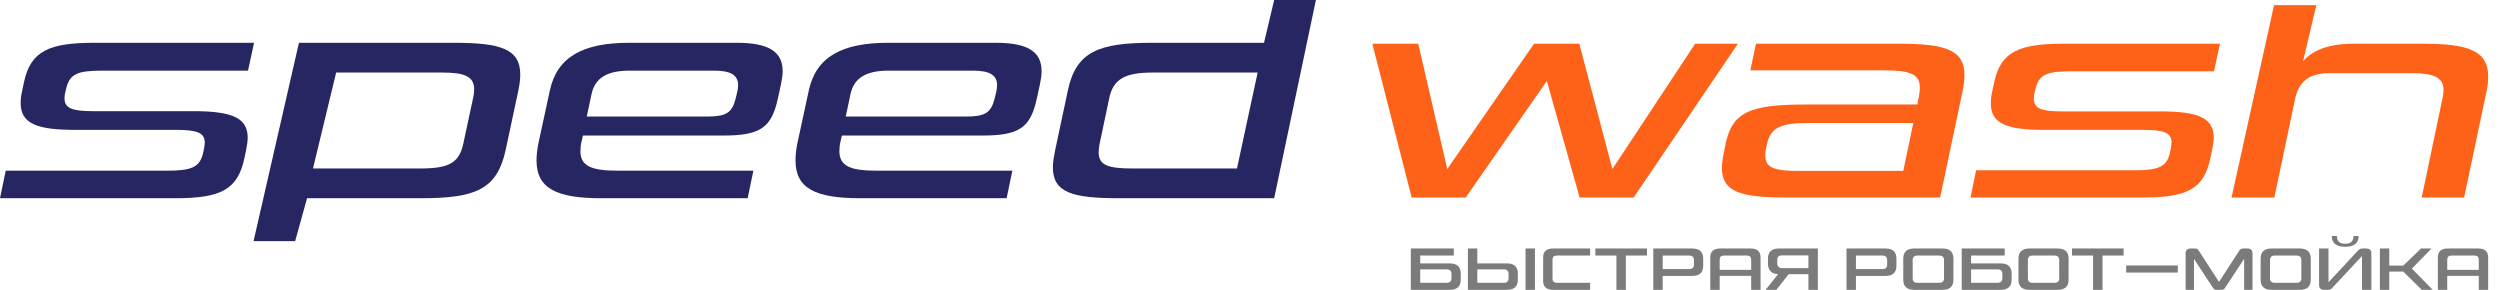
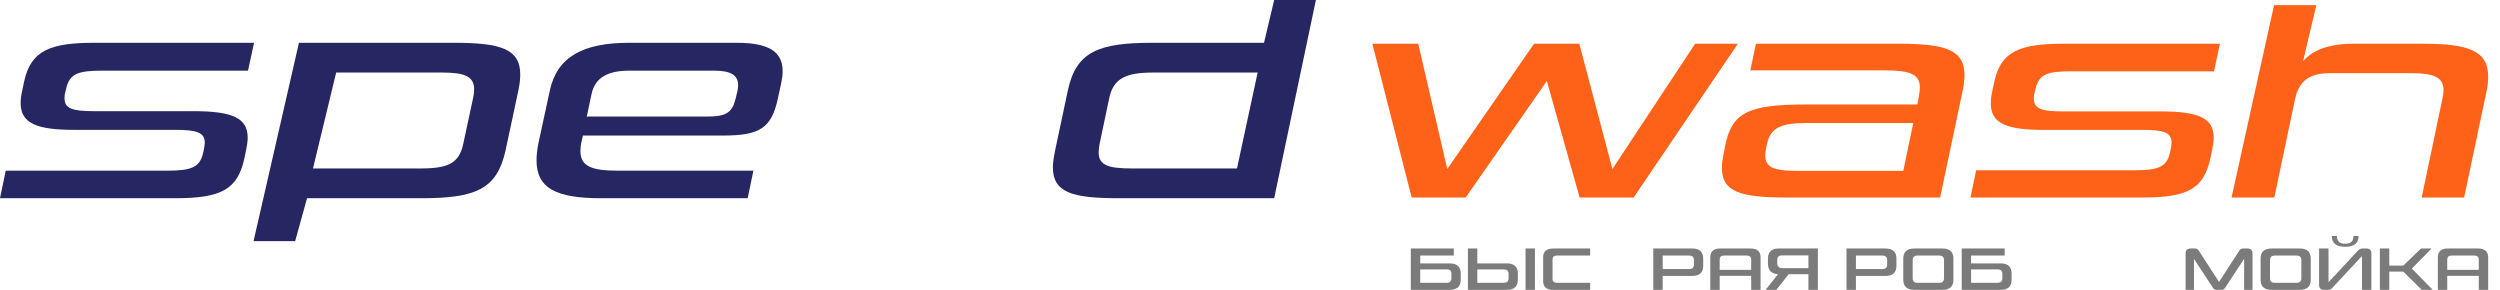
<svg xmlns="http://www.w3.org/2000/svg" width="207" height="24" viewBox="0 0 207 24" fill="none">
  <path d="M135.265 16.354L143.898 3.621H140.357L133.507 13.994L130.767 3.621H127.019L119.834 13.994L117.43 3.621H113.63L116.887 16.354H121.359L128.079 6.707L130.793 16.354H135.265Z" fill="#FE6219" />
  <path d="M160.643 16.354L162.504 7.537C162.607 7.045 162.659 6.604 162.659 6.215C162.659 4.14 161.082 3.621 157.282 3.621H145.392L144.927 5.826H156.016C158.109 5.826 158.962 6.111 158.962 7.252C158.962 7.459 158.937 7.693 158.885 7.978L158.756 8.652H149.579C144.746 8.652 143.376 9.301 142.833 12.127L142.73 12.672C142.626 13.139 142.574 13.553 142.574 13.917C142.574 15.887 144.125 16.354 147.899 16.354H160.643ZM148.856 14.15C146.943 14.15 146.167 13.891 146.167 12.905C146.167 12.75 146.167 12.568 146.219 12.361L146.297 11.972C146.581 10.545 147.486 10.182 149.683 10.182H158.42L157.592 14.15H148.856Z" fill="#FE6219" />
  <path d="M170.783 9.223C169.077 9.223 168.405 9.015 168.405 8.186C168.405 8.056 168.405 7.9 168.457 7.719L168.534 7.382C168.819 6.163 169.465 5.904 171.481 5.904H183.32L183.811 3.621H170.809C167.216 3.621 165.665 4.27 165.122 6.785L164.941 7.641C164.864 7.978 164.838 8.289 164.838 8.575C164.838 10.234 166.182 10.753 169.181 10.753H177.426C179.106 10.753 179.804 10.96 179.804 11.79C179.804 11.92 179.778 12.075 179.753 12.257L179.675 12.62C179.417 13.839 178.693 14.098 176.728 14.098H163.623L163.158 16.354H177.4C181.174 16.354 182.493 15.628 183.035 13.035L183.165 12.412C183.242 12.024 183.294 11.686 183.294 11.401C183.294 9.819 182.131 9.223 178.9 9.223H170.783Z" fill="#FE6219" />
  <path d="M199.687 6.059C201.497 6.059 202.324 6.396 202.324 7.459C202.324 7.667 202.298 7.874 202.246 8.108L200.515 16.354H204.03L205.891 7.537C205.994 7.096 206.02 6.681 206.02 6.318C206.02 4.166 204.288 3.621 200.644 3.621H194.88C192.269 3.621 191.209 4.477 190.692 5.074L191.795 0.425H188.292L184.773 16.354H188.314L190.072 8.004C190.434 6.733 191.157 6.059 192.941 6.059H199.687Z" fill="#FE6219" />
  <path d="M7.767 9.205C6.029 9.205 5.344 8.995 5.344 8.156C5.344 8.025 5.344 7.868 5.397 7.684L5.476 7.344C5.766 6.112 6.424 5.85 8.477 5.85H20.535L21.036 3.543H7.793C4.133 3.543 2.554 4.198 2.001 6.741L1.817 7.606C1.738 7.946 1.711 8.261 1.711 8.549C1.711 10.227 3.08 10.751 6.134 10.751H14.533C16.244 10.751 16.955 10.961 16.955 11.8C16.955 11.931 16.928 12.088 16.902 12.271L16.823 12.638C16.56 13.87 15.823 14.132 13.822 14.132H0.474L0 16.413H14.506C18.35 16.413 19.693 15.679 20.246 13.058L20.377 12.429C20.456 12.036 20.509 11.695 20.509 11.406C20.509 9.807 19.324 9.205 16.033 9.205H7.767Z" fill="#262662" />
  <path d="M34.863 16.413C39.392 16.413 41.155 15.679 41.866 12.429L42.919 7.501C43.025 7.003 43.077 6.557 43.077 6.164C43.077 4.041 41.419 3.543 37.601 3.543H24.753L20.994 19.965H24.439L25.423 16.413H34.863ZM38.365 11.878C38.023 13.503 37.154 13.949 34.81 13.949H25.915L27.834 6.007H36.627C38.444 6.007 39.26 6.321 39.26 7.396C39.26 7.606 39.233 7.842 39.181 8.078L38.365 11.878Z" fill="#262662" />
  <path d="M61.907 16.413L62.38 14.132H51.165C48.98 14.132 48.058 13.765 48.058 12.507C48.058 12.271 48.085 11.983 48.164 11.668L48.269 11.223H59.879C62.933 11.223 63.881 10.594 64.408 8.156L64.671 6.95C64.75 6.557 64.803 6.217 64.803 5.902C64.803 4.303 63.697 3.543 61.011 3.543H52.086C48.295 3.543 46.136 4.696 45.531 7.475L44.583 11.852C44.478 12.376 44.425 12.848 44.425 13.294C44.425 15.6 46.084 16.413 49.77 16.413H61.907ZM48.585 9.65L48.98 7.789C49.269 6.426 50.322 5.85 52.113 5.85H59.142C60.538 5.85 61.117 6.243 61.117 7.055C61.117 7.186 61.09 7.37 61.064 7.527L60.906 8.182C60.617 9.336 60.116 9.65 58.563 9.65H48.585Z" fill="#262662" />
-   <path d="M83.349 16.413L83.823 14.132H72.607C70.422 14.132 69.501 13.765 69.501 12.507C69.501 12.271 69.527 11.983 69.606 11.668L69.711 11.223H81.322C84.376 11.223 85.323 10.594 85.85 8.156L86.113 6.95C86.192 6.557 86.245 6.217 86.245 5.902C86.245 4.303 85.139 3.543 82.454 3.543H73.529C69.738 3.543 67.579 4.696 66.973 7.475L66.025 11.852C65.92 12.376 65.868 12.848 65.868 13.294C65.868 15.6 67.526 16.413 71.212 16.413H83.349ZM70.027 9.65L70.422 7.789C70.712 6.426 71.765 5.85 73.555 5.85H80.585C81.98 5.85 82.559 6.243 82.559 7.055C82.559 7.186 82.533 7.37 82.507 7.527L82.349 8.182C82.059 9.336 81.559 9.65 80.005 9.65H70.027Z" fill="#262662" />
  <path d="M105.502 16.413L108.957 0H105.502L104.66 3.543H95.419C90.996 3.543 89.1 4.251 88.416 7.501L87.363 12.455C87.257 12.979 87.178 13.451 87.178 13.844C87.178 15.967 88.811 16.413 92.681 16.413H105.502ZM102.422 13.949H93.76C91.759 13.949 90.969 13.687 90.969 12.612C90.969 12.402 90.996 12.166 91.049 11.904L91.838 8.156C92.18 6.479 93.234 6.007 95.472 6.007H104.133L102.422 13.949Z" fill="#262662" />
  <path d="M116.815 20.575H120.375V21.161H117.594V21.808H120.031C120.643 21.808 120.949 22.086 120.949 22.642V23.166C120.949 23.722 120.643 24 120.031 24H116.815V20.575ZM120.18 22.679C120.18 22.429 120.048 22.304 119.784 22.304H117.594V23.415H119.784C120.048 23.415 120.18 23.29 120.18 23.04V22.679Z" fill="#7B7B7B" />
  <path d="M121.543 20.575H122.322V21.808H124.759C125.371 21.808 125.676 22.086 125.676 22.642V23.166C125.676 23.722 125.371 24 124.759 24H121.543V20.575ZM124.908 22.679C124.908 22.429 124.776 22.304 124.512 22.304H122.322V23.415H124.512C124.776 23.415 124.908 23.29 124.908 23.04V22.679ZM127.093 24H126.315V20.575H127.093V24Z" fill="#7B7B7B" />
  <path d="M128.55 23.082C128.55 23.304 128.67 23.415 128.909 23.415H131.663V24H128.602C128.049 24 127.772 23.753 127.772 23.26V21.316C127.772 20.822 128.049 20.575 128.602 20.575H131.663V21.161H128.909C128.67 21.161 128.55 21.272 128.55 21.494V23.082Z" fill="#7B7B7B" />
-   <path d="M133.839 24V21.161H132.096V20.575H136.369V21.161H134.621V24H133.839Z" fill="#7B7B7B" />
  <path d="M140.256 21.536C140.256 21.286 140.124 21.161 139.86 21.161H137.67V22.281H139.86C140.124 22.281 140.256 22.156 140.256 21.906V21.536ZM136.892 20.575H140.107C140.719 20.575 141.025 20.853 141.025 21.409V22.014C141.025 22.57 140.719 22.848 140.107 22.848H137.67V24H136.892V20.575Z" fill="#7B7B7B" />
  <path d="M144.947 20.575C145.5 20.575 145.776 20.822 145.776 21.316V24H144.998V22.843H142.389V24H141.611V21.316C141.611 20.822 141.886 20.575 142.435 20.575H144.947ZM142.389 22.346H144.998V21.494C144.998 21.272 144.879 21.161 144.639 21.161H142.743C142.507 21.161 142.389 21.272 142.389 21.494V22.346Z" fill="#7B7B7B" />
  <path d="M150.52 24H149.737V22.703H148.102L147.077 24H146.215V23.968L147.221 22.703C146.938 22.687 146.729 22.602 146.592 22.45C146.455 22.296 146.387 22.095 146.387 21.845V21.409C146.387 20.853 146.691 20.575 147.3 20.575H150.52V24ZM147.156 21.798C147.156 21.908 147.188 22.003 147.254 22.084C147.319 22.162 147.417 22.201 147.547 22.201H149.737V21.147H147.547C147.286 21.147 147.156 21.273 147.156 21.526V21.798Z" fill="#7B7B7B" />
  <path d="M156.256 21.536C156.256 21.286 156.124 21.161 155.86 21.161H153.67V22.281H155.86C156.124 22.281 156.256 22.156 156.256 21.906V21.536ZM152.891 20.575H156.107C156.719 20.575 157.025 20.853 157.025 21.409V22.014C157.025 22.57 156.719 22.848 156.107 22.848H153.67V24H152.891V20.575Z" fill="#7B7B7B" />
  <path d="M158.766 21.161C158.502 21.161 158.37 21.286 158.37 21.536V23.04C158.37 23.29 158.502 23.415 158.766 23.415H160.569C160.833 23.415 160.965 23.29 160.965 23.04V21.536C160.965 21.286 160.833 21.161 160.569 21.161H158.766ZM158.509 24C157.897 24 157.591 23.722 157.591 23.166V21.409C157.591 20.853 157.897 20.575 158.509 20.575H160.825C161.437 20.575 161.743 20.853 161.743 21.409V23.166C161.743 23.722 161.437 24 160.825 24H158.509Z" fill="#7B7B7B" />
  <path d="M162.429 20.575H165.989V21.161H163.207V21.808H165.644C166.256 21.808 166.562 22.086 166.562 22.642V23.166C166.562 23.722 166.256 24 165.644 24H162.429V20.575ZM165.794 22.679C165.794 22.429 165.662 22.304 165.397 22.304H163.207V23.415H165.397C165.662 23.415 165.794 23.29 165.794 23.04V22.679Z" fill="#7B7B7B" />
-   <path d="M168.303 21.161C168.039 21.161 167.907 21.286 167.907 21.536V23.04C167.907 23.29 168.039 23.415 168.303 23.415H170.107C170.371 23.415 170.503 23.29 170.503 23.04V21.536C170.503 21.286 170.371 21.161 170.107 21.161H168.303ZM168.047 24C167.435 24 167.129 23.722 167.129 23.166V21.409C167.129 20.853 167.435 20.575 168.047 20.575H170.363C170.975 20.575 171.281 20.853 171.281 21.409V23.166C171.281 23.722 170.975 24 170.363 24H168.047Z" fill="#7B7B7B" />
-   <path d="M173.305 24V21.161H171.562V20.575H175.835V21.161H174.088V24H173.305Z" fill="#7B7B7B" />
  <path d="M181.722 20.575C181.881 20.575 181.99 20.63 182.049 20.739L183.735 23.344L185.422 20.739C185.484 20.63 185.593 20.575 185.748 20.575H186.084C186.367 20.575 186.508 20.71 186.508 20.978V24H185.814V21.433L184.234 23.836C184.169 23.946 184.071 24 183.94 24H183.535C183.408 24 183.308 23.946 183.237 23.836L181.662 21.438V24H180.968V20.978C180.968 20.71 181.107 20.575 181.387 20.575H181.722Z" fill="#7B7B7B" />
  <path d="M188.353 21.161C188.089 21.161 187.957 21.286 187.957 21.536V23.04C187.957 23.29 188.089 23.415 188.353 23.415H190.156C190.42 23.415 190.552 23.29 190.552 23.04V21.536C190.552 21.286 190.42 21.161 190.156 21.161H188.353ZM188.096 24C187.485 24 187.179 23.722 187.179 23.166V21.409C187.179 20.853 187.485 20.575 188.096 20.575H190.412C191.024 20.575 191.33 20.853 191.33 21.409V23.166C191.33 23.722 191.024 24 190.412 24H188.096Z" fill="#7B7B7B" />
  <path d="M192.799 20.575V23.368L195.25 20.739C195.3 20.686 195.354 20.646 195.413 20.618C195.472 20.59 195.541 20.575 195.618 20.575H195.926C196.208 20.575 196.35 20.71 196.35 20.978V24H195.572V21.199L193.116 23.836C193.066 23.889 193.012 23.93 192.953 23.958C192.894 23.986 192.826 24 192.748 24H192.44C192.161 24 192.021 23.866 192.021 23.597V20.575H192.799ZM194.178 20.435C193.442 20.435 193.074 20.137 193.074 19.54H193.498C193.498 19.752 193.552 19.913 193.661 20.023C193.773 20.129 193.947 20.182 194.183 20.182C194.419 20.182 194.592 20.129 194.7 20.023C194.812 19.913 194.868 19.752 194.868 19.54H195.292C195.292 20.137 194.921 20.435 194.178 20.435Z" fill="#7B7B7B" />
  <path d="M199.7 22.239L201.401 23.968V24H200.525L198.987 22.487H197.832V24H197.054V20.575H197.832V21.99H198.992L200.46 20.575H201.303V20.608L199.7 22.239Z" fill="#7B7B7B" />
  <path d="M205.191 20.575C205.743 20.575 206.02 20.822 206.02 21.316V24H205.242V22.843H202.632V24H201.854V21.316C201.854 20.822 202.129 20.575 202.679 20.575H205.191ZM202.632 22.346H205.242V21.494C205.242 21.272 205.122 21.161 204.883 21.161H202.987C202.75 21.161 202.632 21.272 202.632 21.494V22.346Z" fill="#7B7B7B" />
-   <path d="M177.79 22.568H176.048V21.983H180.321V22.568H178.573H177.79Z" fill="#7B7B7B" />
</svg>